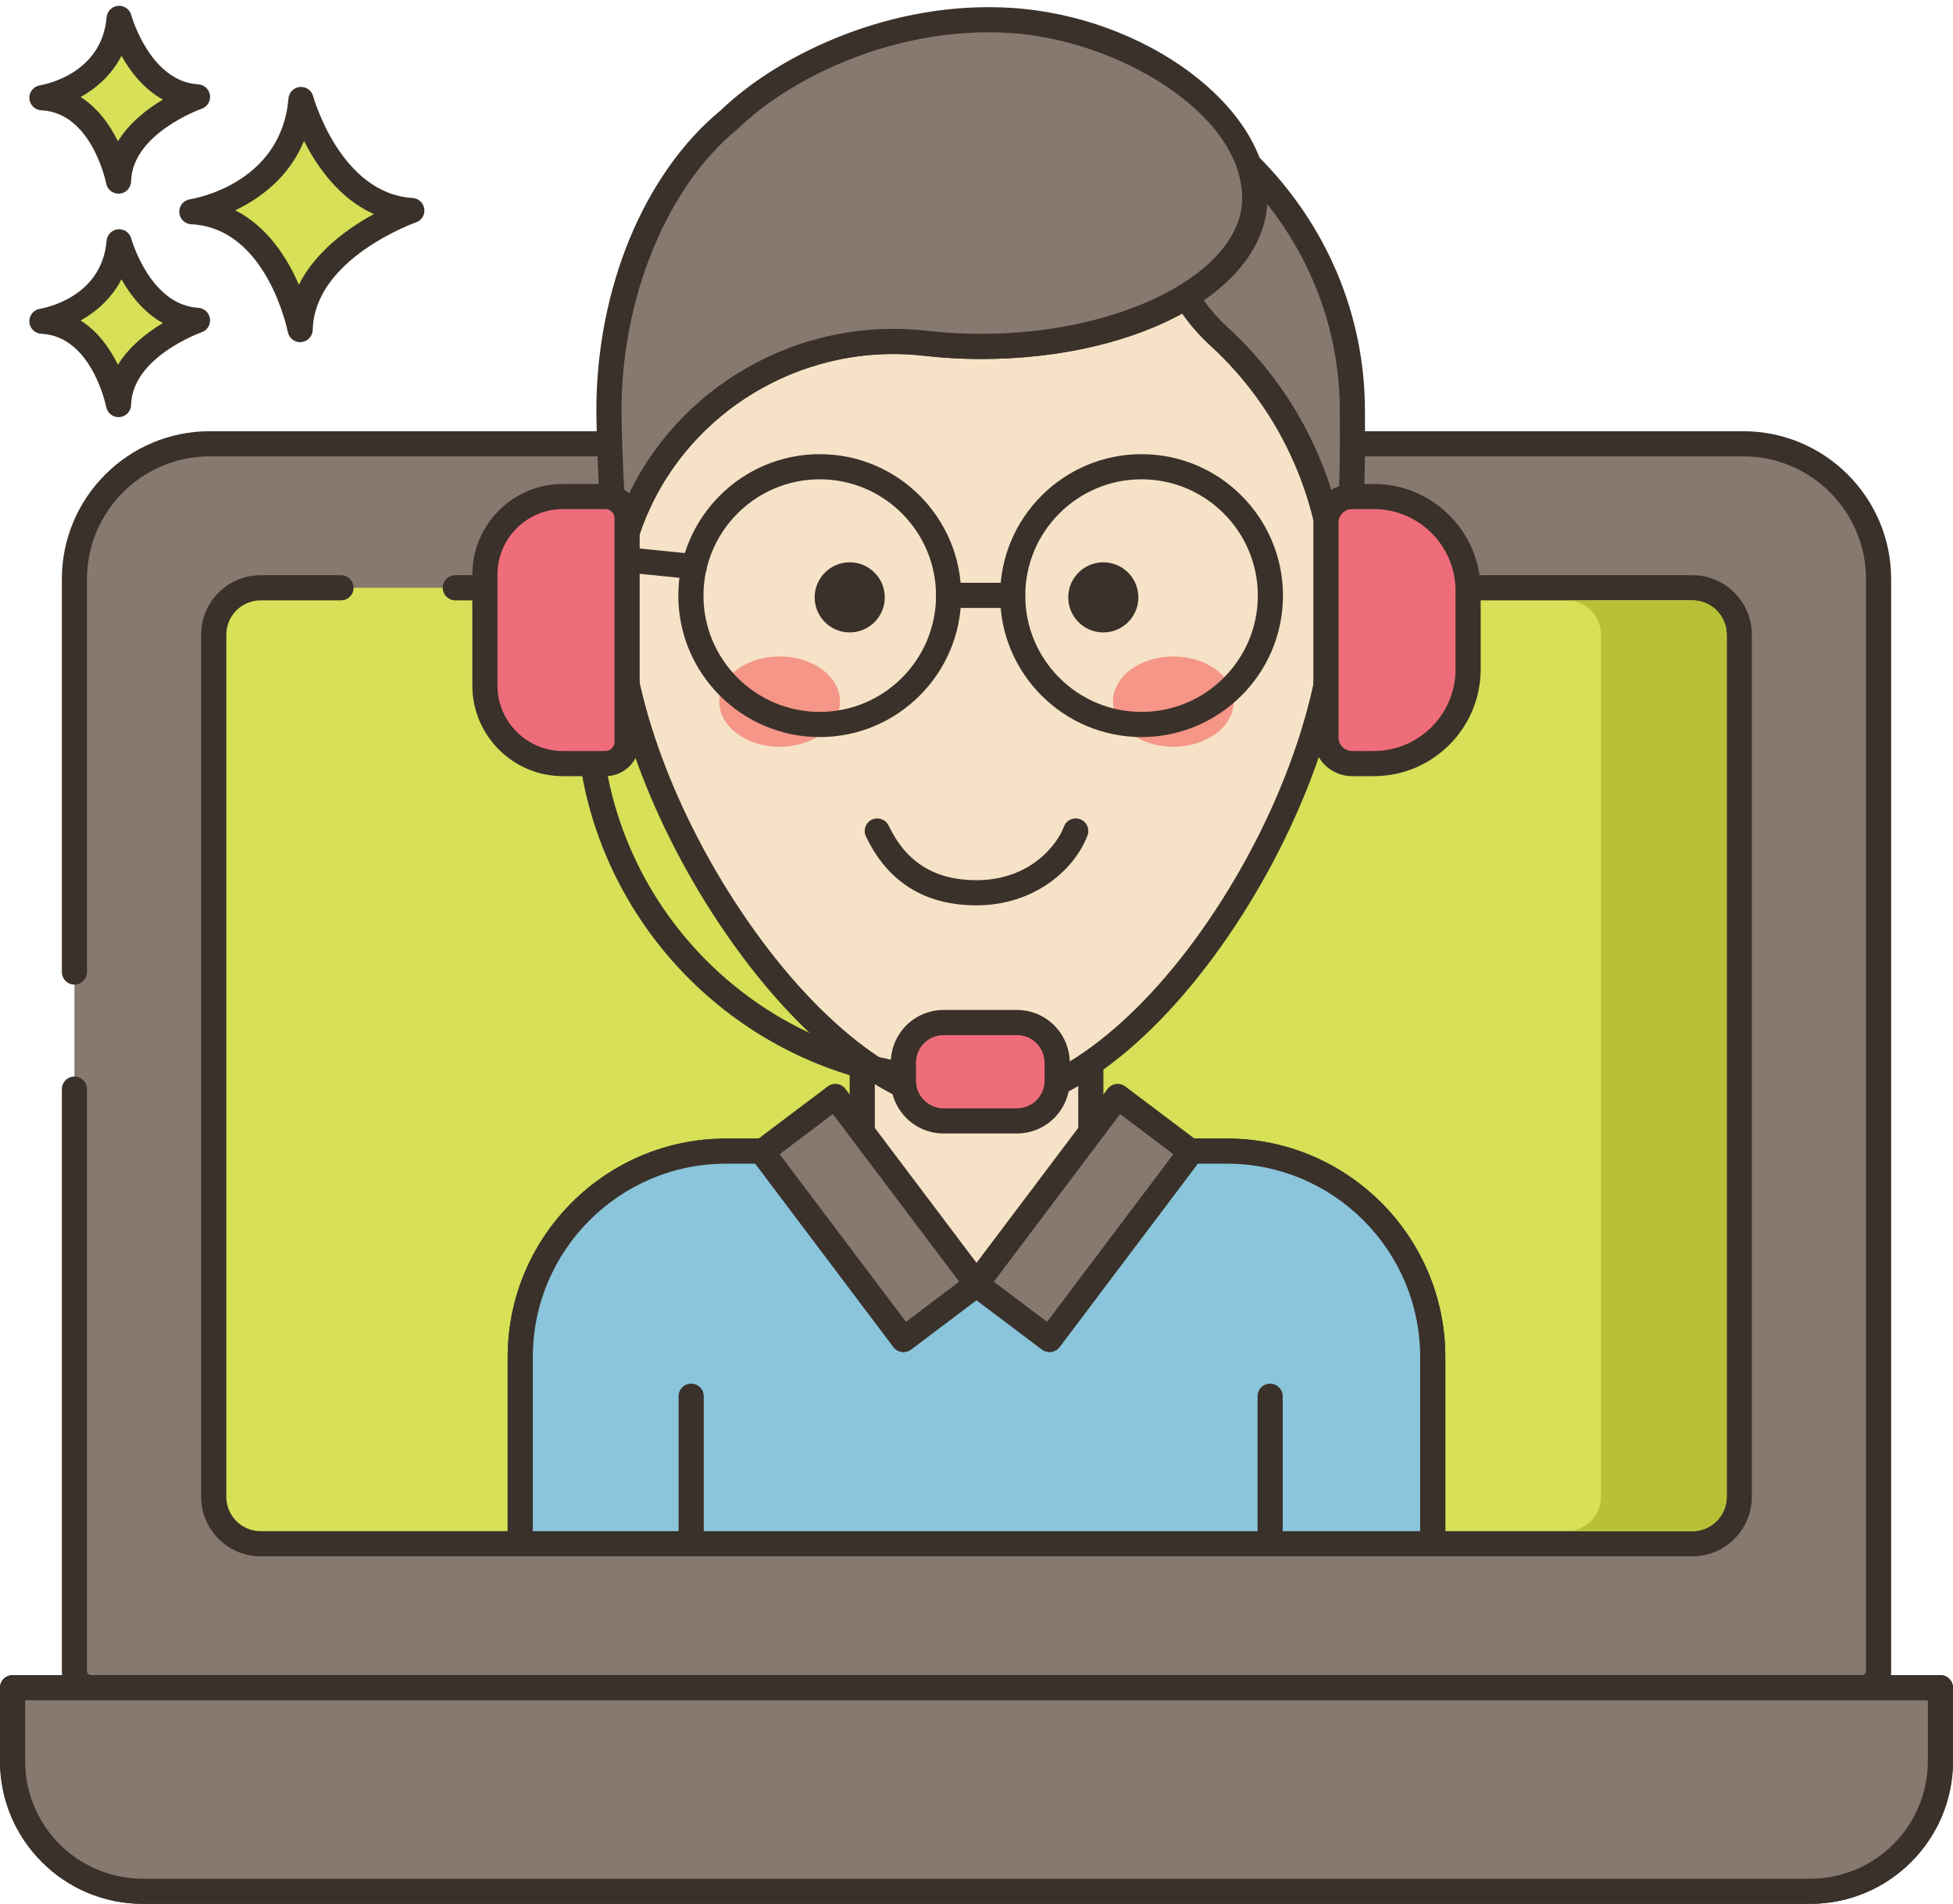
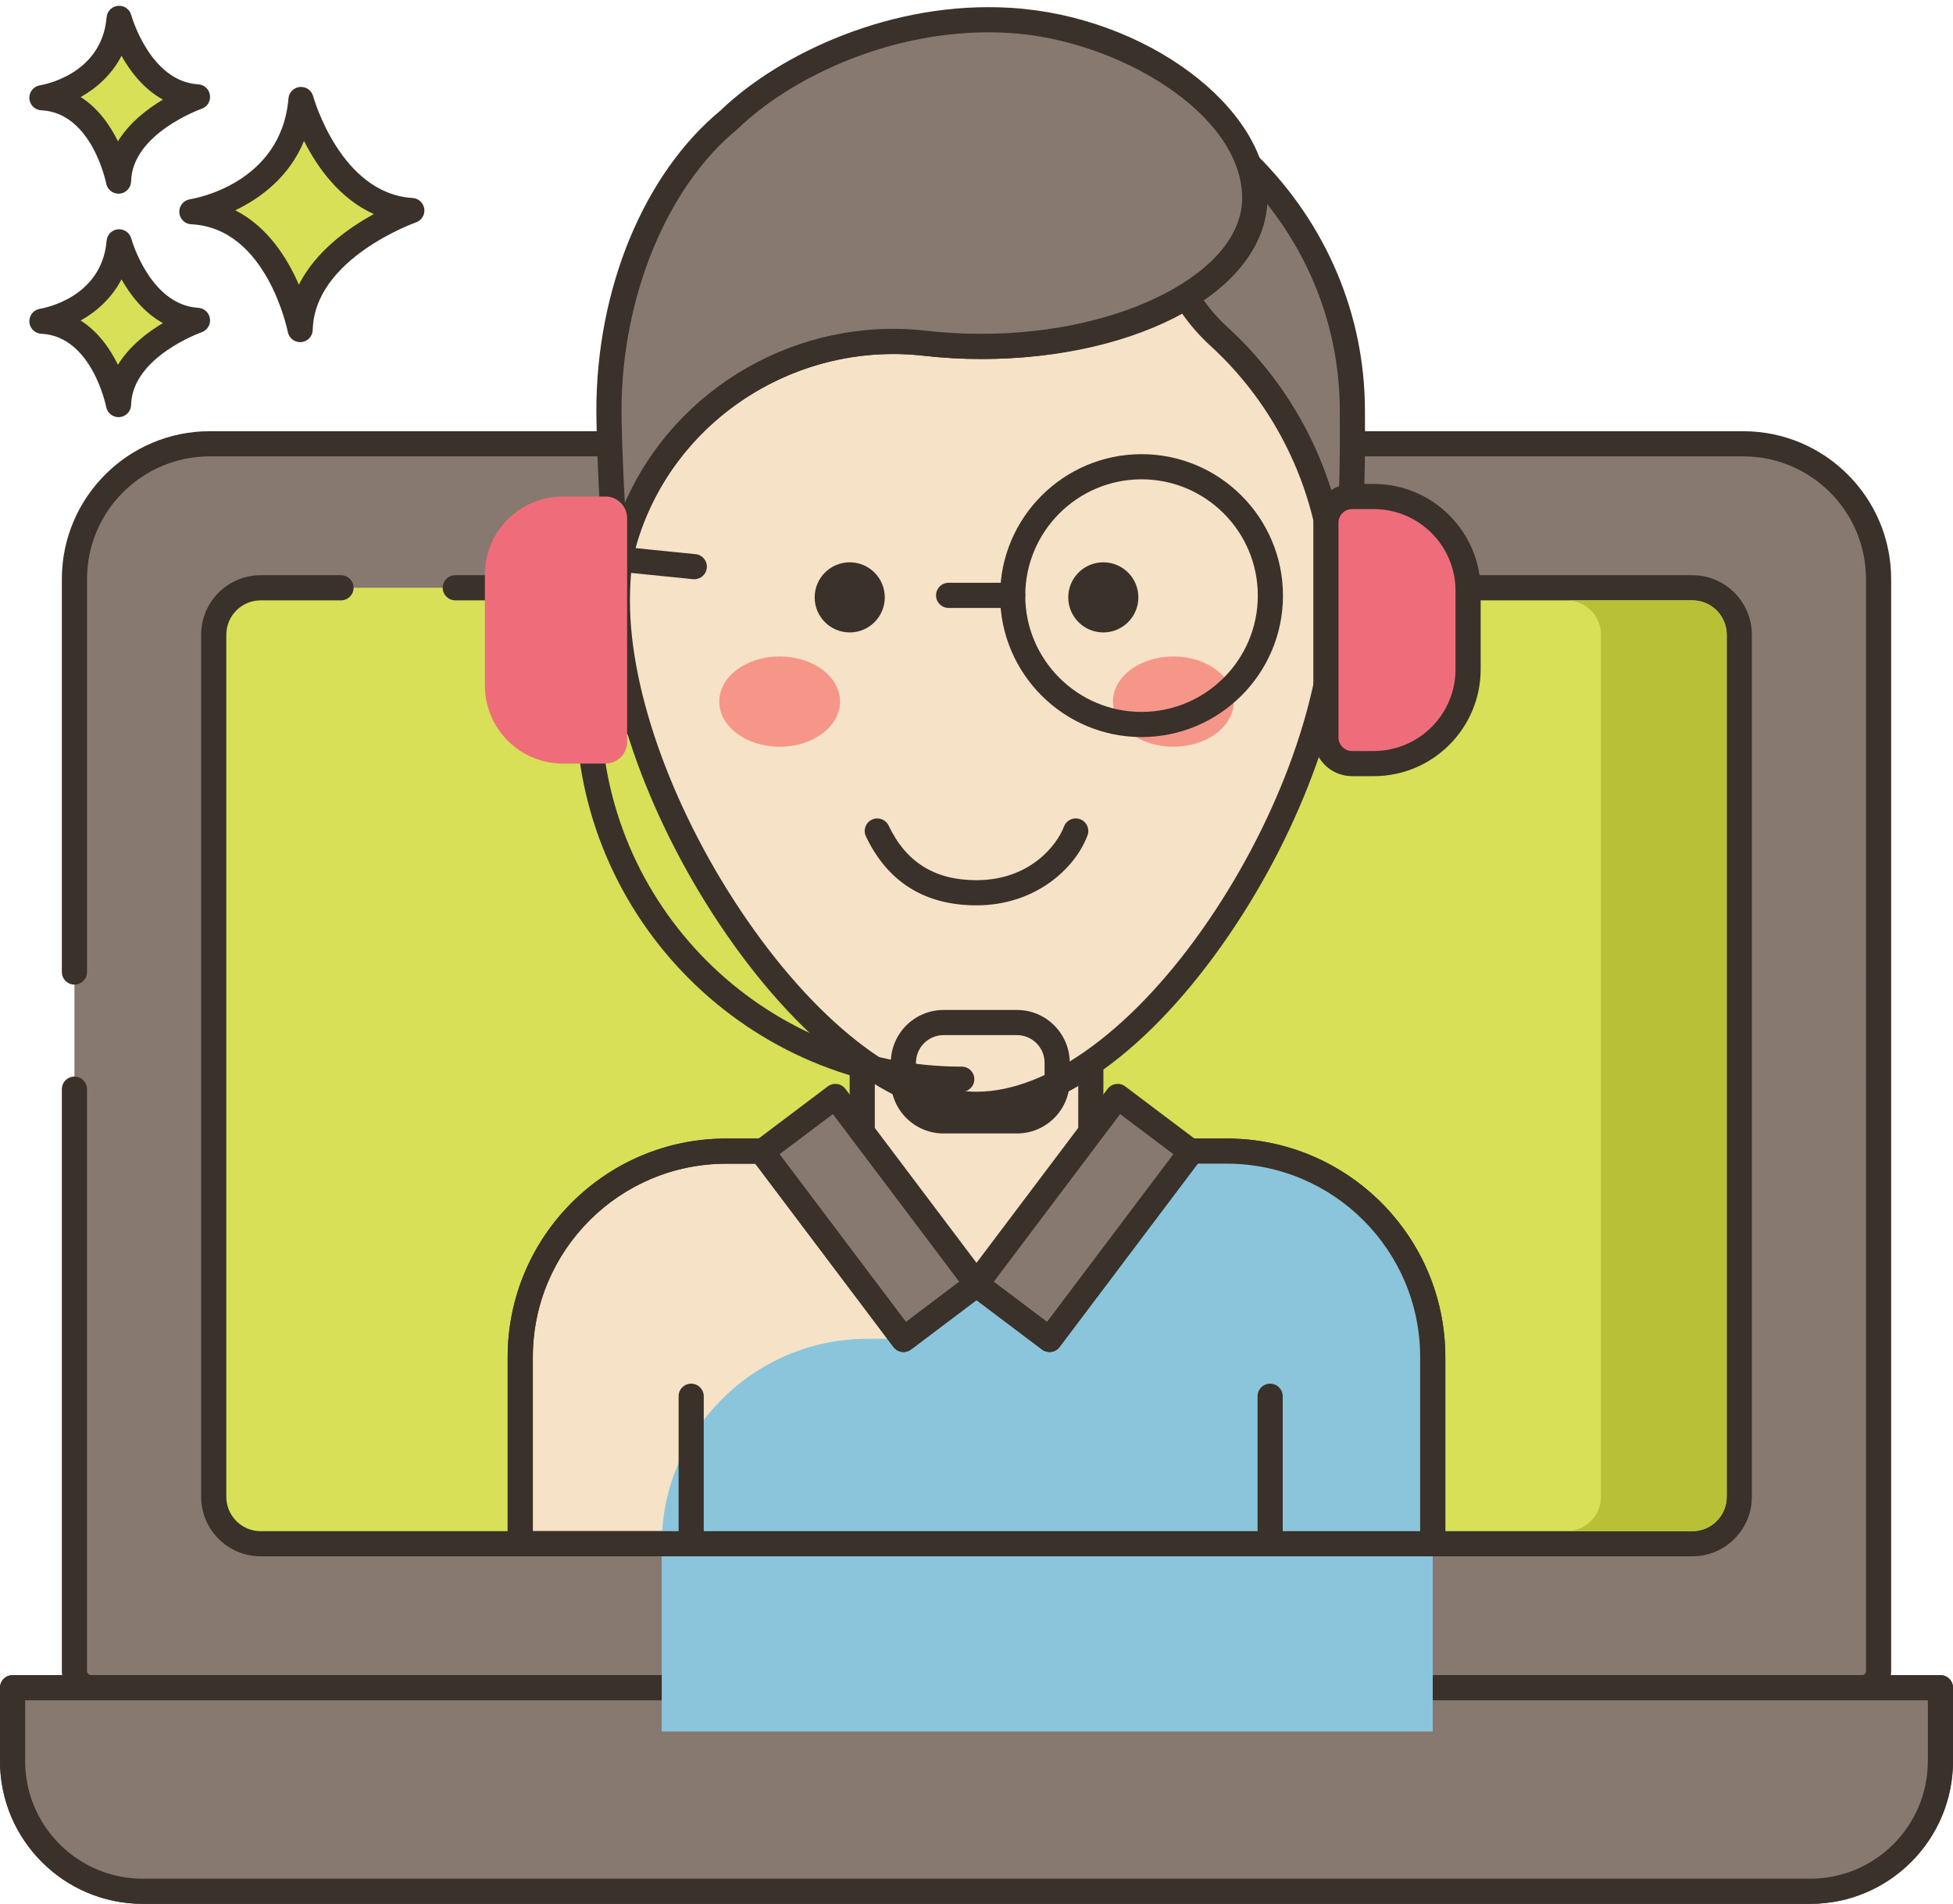
<svg xmlns="http://www.w3.org/2000/svg" height="227.1" preserveAspectRatio="xMidYMid meet" version="1.0" viewBox="11.5 14.1 233.0 227.1" width="233.0" zoomAndPan="magnify">
  <g>
    <g id="change1_1">
      <path d="M47.411,25.967c0,0,3.408,12.659,13.222,13.246c0,0-13.1,4.525-13.321,14.202c0,0-2.578-13.572-12.925-14.059 C34.387,39.357,46.437,37.531,47.411,25.967z" fill="#d7e057" />
    </g>
    <g id="change2_1">
      <path d="M47.311,54.915c-0.713,0-1.335-0.506-1.473-1.218c-0.023-0.124-2.494-12.417-11.521-12.843 c-0.771-0.036-1.388-0.65-1.428-1.421c-0.04-0.77,0.511-1.444,1.273-1.561c0.441-0.068,10.894-1.816,11.754-12.032 c0.062-0.726,0.635-1.301,1.359-1.367c0.731-0.059,1.394,0.399,1.584,1.102c0.031,0.116,3.259,11.626,11.863,12.142 c0.714,0.043,1.298,0.584,1.396,1.292c0.098,0.708-0.318,1.388-0.994,1.622c-0.121,0.042-12.118,4.31-12.313,12.819 c-0.018,0.767-0.611,1.396-1.375,1.46C47.395,54.913,47.353,54.915,47.311,54.915z M39.57,39.186 c3.878,1.969,6.229,5.746,7.586,8.877c2.026-4.021,5.942-6.787,8.949-8.428c-4.134-1.842-6.783-5.651-8.334-8.723 C45.979,35.272,42.501,37.781,39.57,39.186z" fill="#3a312a" />
    </g>
    <g id="change1_2">
      <path d="M25.712,42.948c0,0,2.411,8.954,9.352,9.369c0,0-9.266,3.201-9.422,10.045c0,0-1.824-9.6-9.142-9.944 C16.5,52.418,25.024,51.127,25.712,42.948z" fill="#d7e057" />
    </g>
    <g id="change2_2">
      <path d="M25.642,63.862c-0.714,0-1.337-0.507-1.473-1.22c-0.016-0.082-1.704-8.442-7.739-8.727 c-0.771-0.036-1.388-0.65-1.428-1.421c-0.04-0.769,0.511-1.444,1.273-1.56c0.296-0.047,7.363-1.242,7.942-8.113 c0.062-0.726,0.636-1.303,1.361-1.368c0.719-0.06,1.391,0.399,1.582,1.102l0,0c0.021,0.079,2.227,7.92,7.993,8.266 c0.714,0.043,1.299,0.584,1.396,1.293c0.097,0.709-0.32,1.389-0.997,1.622c-0.08,0.028-8.281,2.952-8.411,8.661 c-0.018,0.768-0.611,1.397-1.376,1.461C25.725,63.86,25.683,63.862,25.642,63.862z M21.122,52.335 c2.107,1.332,3.523,3.395,4.447,5.279c1.376-2.232,3.516-3.871,5.365-4.972c-2.288-1.27-3.885-3.351-4.941-5.225 C24.819,49.705,22.978,51.294,21.122,52.335z" fill="#3a312a" />
    </g>
    <g id="change1_3">
      <path d="M25.712,16.29c0,0,2.411,8.954,9.352,9.37c0,0-9.266,3.201-9.422,10.045c0,0-1.824-9.6-9.142-9.944 C16.5,25.761,25.024,24.469,25.712,16.29z" fill="#d7e057" />
    </g>
    <g id="change2_3">
      <path d="M25.642,37.205c-0.714,0-1.337-0.507-1.473-1.22c-0.016-0.082-1.704-8.442-7.739-8.727 c-0.771-0.036-1.388-0.65-1.428-1.421c-0.04-0.77,0.511-1.444,1.273-1.561c0.296-0.047,7.363-1.242,7.942-8.113 c0.062-0.726,0.636-1.303,1.361-1.368c0.719-0.061,1.391,0.399,1.582,1.102l0,0c0.021,0.079,2.227,7.92,7.993,8.265 c0.714,0.042,1.299,0.584,1.396,1.293c0.097,0.709-0.32,1.388-0.996,1.622c-0.081,0.028-8.282,2.953-8.412,8.662 c-0.018,0.768-0.611,1.397-1.376,1.461C25.725,37.203,25.683,37.205,25.642,37.205z M21.122,25.678 c2.107,1.332,3.523,3.395,4.447,5.279c1.376-2.232,3.516-3.872,5.365-4.973c-2.287-1.269-3.885-3.35-4.941-5.224 C24.819,23.048,22.978,24.637,21.122,25.678z" fill="#3a312a" />
    </g>
    <g id="change3_1">
      <path d="M20.38,144.025v69.412c0,1.1,0.892,1.992,1.992,1.992h211.256c1.1,0,1.992-0.892,1.992-1.992V83.175 c0-8.911-7.224-16.135-16.135-16.135H36.515c-8.911,0-16.135,7.224-16.135,16.135v46.879V144.025z" fill="#87796f" />
    </g>
    <g id="change2_4">
      <path d="M233.628,216.93H22.372c-1.926,0-3.492-1.566-3.492-3.492v-69.412c0-0.828,0.672-1.5,1.5-1.5 s1.5,0.672,1.5,1.5v69.412c0,0.271,0.221,0.492,0.492,0.492h211.256c0.271,0,0.492-0.221,0.492-0.492V83.175 c0-8.069-6.565-14.635-14.635-14.635H36.515c-8.069,0-14.635,6.565-14.635,14.635v46.88c0,0.828-0.672,1.5-1.5,1.5 s-1.5-0.672-1.5-1.5v-46.88c0-9.724,7.911-17.635,17.635-17.635h182.971c9.724,0,17.635,7.911,17.635,17.635v130.263 C237.12,215.363,235.554,216.93,233.628,216.93z" fill="#3a312a" />
    </g>
    <g id="change1_4">
      <path d="M52.181,84.216h-9.588C39.504,84.216,37,86.72,37,89.81V192.66c0,3.089,2.504,5.594,5.594,5.594h170.813 c3.089,0,5.594-2.504,5.594-5.594V89.81c0-3.089-2.504-5.594-5.594-5.594H65.819H52.181z" fill="#d7e057" />
    </g>
    <g id="change2_5">
      <path d="M213.406,199.754H42.594c-3.911,0-7.094-3.183-7.094-7.094V89.81c0-3.911,3.183-7.094,7.094-7.094h9.588 c0.828,0,1.5,0.672,1.5,1.5c0,0.828-0.672,1.5-1.5,1.5h-9.588c-2.257,0-4.094,1.837-4.094,4.094V192.66 c0,2.257,1.837,4.094,4.094,4.094h170.813c2.257,0,4.094-1.837,4.094-4.094V89.81c0-2.257-1.837-4.094-4.094-4.094H65.818 c-0.828,0-1.5-0.672-1.5-1.5c0-0.828,0.672-1.5,1.5-1.5h147.588c3.911,0,7.094,3.183,7.094,7.094V192.66 C220.5,196.571,217.317,199.754,213.406,199.754z" fill="#3a312a" />
    </g>
    <g id="change3_2">
      <path d="M243,215.43v8.752c0,8.576-6.952,15.528-15.528,15.528H28.528c-8.576,0-15.528-6.952-15.528-15.528v-8.752H243 z" fill="#87796f" />
    </g>
    <g id="change2_6">
      <path d="M227.472,241.21H28.528c-9.39,0-17.028-7.639-17.028-17.028v-8.752c0-0.828,0.672-1.5,1.5-1.5h230 c0.828,0,1.5,0.672,1.5,1.5v8.752C244.5,233.571,236.861,241.21,227.472,241.21z M14.5,216.93v7.252 c0,7.735,6.293,14.028,14.028,14.028h198.943c7.735,0,14.028-6.293,14.028-14.028v-7.252H14.5z" fill="#3a312a" />
    </g>
    <g id="change3_3">
      <path d="M243,215.43v8.752c0,8.576-6.952,15.528-15.528,15.528H28.528c-8.576,0-15.528-6.952-15.528-15.528v-8.752H243 z" fill="#87796f" />
    </g>
    <g id="change2_7">
      <path d="M227.472,241.21H28.528c-9.39,0-17.028-7.639-17.028-17.028v-8.752c0-0.828,0.672-1.5,1.5-1.5h230 c0.828,0,1.5,0.672,1.5,1.5v8.752C244.5,233.571,236.861,241.21,227.472,241.21z M14.5,216.93v7.252 c0,7.735,6.293,14.028,14.028,14.028h198.943c7.735,0,14.028-6.293,14.028-14.028v-7.252H14.5z" fill="#3a312a" />
    </g>
    <g id="change4_1">
      <path d="M213.41,85.72h-15c2.25,0,4.09,1.83,4.09,4.09v102.85c0,2.26-1.84,4.09-4.09,4.09h15 c2.25,0,4.09-1.83,4.09-4.09V89.81C217.5,87.55,215.66,85.72,213.41,85.72z" fill="#b8c136" />
    </g>
    <g id="change5_1">
      <path d="M117.712,198.248h64.72v-22.259c0-13.567-10.996-24.563-24.563-24.563h-16.228v-10.547 c-4.489,3.112-9.133,4.948-13.64,4.948c-4.323,0-8.886-1.854-13.356-5.003h-0.275v10.602H98.132 c-13.566,0-24.563,10.996-24.563,24.563v22.259H117.712z" fill="#f6e2c6" />
    </g>
    <g id="change2_8">
      <path d="M182.433,199.748H73.568c-0.828,0-1.5-0.672-1.5-1.5v-22.259c0-14.371,11.692-26.064,26.063-26.064h14.738 v-9.102c0-0.828,0.672-1.5,1.5-1.5h0.274c0.31,0,0.611,0.096,0.863,0.273c4.456,3.139,8.66,4.729,12.493,4.729 c4.002,0,8.304-1.575,12.785-4.681c0.459-0.319,1.058-0.354,1.551-0.097c0.494,0.259,0.804,0.771,0.804,1.329v9.047h14.729 c14.371,0,26.064,11.692,26.064,26.064v22.259C183.933,199.076,183.261,199.748,182.433,199.748z M75.068,196.748h105.864v-20.759 c0-12.717-10.347-23.064-23.064-23.064h-16.229c-0.828,0-1.5-0.672-1.5-1.5v-7.804c-4.172,2.461-8.245,3.705-12.14,3.705 c-3.835,0-7.907-1.311-12.131-3.9v7.999c0,0.828-0.672,1.5-1.5,1.5H98.132c-12.717,0-23.063,10.347-23.063,23.064V196.748z" fill="#3a312a" />
    </g>
    <g id="change5_2">
-       <path clip-rule="evenodd" d="M95.488,90.536c0,5.338-4.327,9.665-9.666,9.665c-5.338,0-9.665-4.327-9.665-9.665 c0-5.338,4.327-9.665,9.665-9.665C91.16,80.87,95.488,85.198,95.488,90.536z" fill="#f6e2c6" fill-rule="evenodd" />
-     </g>
+       </g>
    <g id="change2_9">
      <path d="M85.822,101.7c-6.156,0-11.165-5.009-11.165-11.165c0-6.156,5.009-11.165,11.165-11.165 c6.157,0,11.166,5.009,11.166,11.165C96.988,96.691,91.979,101.7,85.822,101.7z M85.822,82.37c-4.502,0-8.165,3.663-8.165,8.165 c0,4.502,3.663,8.165,8.165,8.165c4.503,0,8.166-3.663,8.166-8.165C93.988,86.033,90.325,82.37,85.822,82.37z" fill="#3a312a" />
    </g>
    <g id="change5_3">
      <path clip-rule="evenodd" d="M179.847,90.536c0,5.338-4.327,9.665-9.665,9.665c-5.338,0-9.665-4.327-9.665-9.665 c0-5.338,4.328-9.665,9.665-9.665C175.52,80.87,179.847,85.198,179.847,90.536z" fill="#f6e2c6" fill-rule="evenodd" />
    </g>
    <g id="change2_10">
      <path d="M170.182,101.7c-6.156,0-11.165-5.009-11.165-11.165c0-6.156,5.009-11.165,11.165-11.165 c6.156,0,11.165,5.009,11.165,11.165C181.347,96.691,176.338,101.7,170.182,101.7z M170.182,82.37 c-4.502,0-8.165,3.663-8.165,8.165c0,4.502,3.663,8.165,8.165,8.165c4.502,0,8.165-3.663,8.165-8.165 C178.347,86.033,174.684,82.37,170.182,82.37z" fill="#3a312a" />
    </g>
    <g id="change3_4">
      <path d="M171.268,82.041c-0.195,0.074-0.448,0.155-0.562,0.31c-0.896-11.099-6.022-21.008-13.78-28.098 c-1.548-1.418-2.868-3.032-3.928-4.792c5.101-3.113,8.198-7.22,8.198-11.718c0-1.328-0.244-2.673-0.709-4.001 c7.652,7.628,12.354,17.969,12.354,29.361C172.841,64.57,173.102,81.373,171.268,82.041z" fill="#87796f" />
    </g>
    <g id="change2_11">
      <path d="M170.706,83.851c-0.138,0-0.275-0.019-0.412-0.058c-0.602-0.172-1.032-0.698-1.083-1.321 c-0.842-10.416-5.563-20.045-13.296-27.111c-1.649-1.509-3.063-3.233-4.202-5.125c-0.426-0.706-0.2-1.624,0.504-2.054 c4.823-2.943,7.48-6.65,7.48-10.438c0-1.142-0.21-2.321-0.625-3.506c-0.23-0.66,0.025-1.392,0.617-1.765 c0.594-0.375,1.364-0.285,1.857,0.207c8.252,8.226,12.796,19.03,12.796,30.424l0.003,0.518c0.136,18.816-1.355,19.39-2.557,19.827 c-0.021,0.008-0.057,0.022-0.06,0.023c-0.014,0.005-0.027,0.01-0.042,0.015C171.414,83.722,171.064,83.851,170.706,83.851z M171.911,83.243c0,0.001,0,0.001-0.001,0.002C171.911,83.244,171.911,83.244,171.911,83.243z M155.076,49.902 c0.83,1.174,1.789,2.261,2.863,3.244c6.582,6.016,11.131,13.763,13.18,22.29c0.159-2.571,0.266-6.323,0.226-11.794l-0.003-0.539 c0-8.989-3.048-17.588-8.667-24.666C162.412,42.676,159.749,46.688,155.076,49.902z" fill="#3a312a" />
    </g>
    <g id="change6_1">
-       <path d="M182.431,198.254v-22.271c0-13.56-10.993-24.569-24.561-24.569h-4.376l0.098,0.073l-16.877,22.393 l-8.711-6.568l-8.711,6.568l-16.876-22.393l0.098-0.073h-4.384c-13.568,0-24.561,11.009-24.561,24.569v22.271H182.431z" fill="#8ac5dc" />
+       <path d="M182.431,198.254v-22.271c0-13.56-10.993-24.569-24.561-24.569h-4.376l0.098,0.073l-16.877,22.393 l-8.711-6.568l-8.711,6.568l0.098-0.073h-4.384c-13.568,0-24.561,11.009-24.561,24.569v22.271H182.431z" fill="#8ac5dc" />
    </g>
    <g id="change2_12">
      <path d="M182.431,199.754H73.567c-0.828,0-1.5-0.672-1.5-1.5v-22.271c0-14.375,11.691-26.069,26.062-26.069h4.385 c0.646,0,1.221,0.415,1.424,1.029c0.013,0.038,0.024,0.077,0.034,0.116l15.615,20.721l7.513-5.665c0.535-0.404,1.271-0.404,1.807,0 l7.514,5.665l15.616-20.722c0.01-0.04,0.02-0.08,0.034-0.119c0.204-0.612,0.777-1.025,1.423-1.025h4.376 c14.37,0,26.062,11.694,26.062,26.069v22.271C183.931,199.082,183.259,199.754,182.431,199.754z M75.067,196.754h105.863v-20.771 c0-12.721-10.346-23.069-23.062-23.069h-3.475l-16.48,21.869c-0.24,0.318-0.596,0.527-0.989,0.583 c-0.4,0.055-0.795-0.049-1.112-0.288l-7.809-5.887l-7.808,5.887c-0.317,0.239-0.719,0.343-1.111,0.288 c-0.395-0.056-0.75-0.265-0.99-0.583l-16.482-21.869h-3.483c-12.716,0-23.062,10.349-23.062,23.069V196.754z" fill="#3a312a" />
    </g>
    <g id="change2_13">
      <path d="M93.96,199.751c-0.828,0-1.5-0.672-1.5-1.5v-17.594c0-0.828,0.672-1.5,1.5-1.5c0.828,0,1.5,0.672,1.5,1.5 v17.594C95.46,199.079,94.788,199.751,93.96,199.751z" fill="#3a312a" />
    </g>
    <g id="change2_14">
      <path d="M163.032,199.751c-0.828,0-1.5-0.672-1.5-1.5v-17.594c0-0.828,0.672-1.5,1.5-1.5c0.828,0,1.5,0.672,1.5,1.5 v17.594C164.532,199.079,163.86,199.751,163.032,199.751z" fill="#3a312a" />
    </g>
    <g id="change5_4">
      <path d="M170.844,85.847c0,23.657-22.785,59.985-42.839,59.985c-19.15,0-42.848-36.328-42.848-59.985 c0-1.255,0.057-2.494,0.154-3.716c0.016-0.179,0.033-0.359,0.057-0.538c0.155-1.279,0.489-2.656,0.97-4.091 c4.946-14.921,19.916-24.235,35.53-22.459c2.176,0.253,4.425,0.383,6.731,0.383c9.714,0,18.433-2.306,24.398-5.957 c1.06,1.752,2.38,3.366,3.928,4.776C165.482,62.076,170.844,73.33,170.844,85.847z" fill="#f6e2c6" />
    </g>
    <g id="change2_15">
      <path d="M128.005,147.332c-9.267,0-20.422-8.138-29.839-21.769c-8.949-12.952-14.509-28.171-14.509-39.717 c0-1.24,0.052-2.495,0.159-3.835c0.021-0.224,0.039-0.422,0.066-0.621c0.159-1.319,0.508-2.795,1.034-4.364 c5.126-15.463,20.737-25.339,37.121-23.473c2.131,0.248,4.338,0.373,6.561,0.373c9.052,0,17.659-2.091,23.614-5.736 c0.34-0.208,0.748-0.274,1.138-0.178c0.388,0.094,0.723,0.339,0.929,0.681c0.997,1.648,2.227,3.142,3.655,4.442 c9.157,8.381,14.408,20.303,14.408,32.711c0,11.675-5.426,26.891-14.159,39.709C148.755,139.395,137.755,147.332,128.005,147.332z M118.065,56.328c-13.602,0-26,8.666-30.303,21.647c-0.463,1.382-0.767,2.658-0.904,3.798c-0.024,0.179-0.038,0.335-0.053,0.491 c-0.1,1.246-0.148,2.423-0.148,3.583c0,10.969,5.355,25.534,13.977,38.012c8.857,12.82,19.09,20.474,27.371,20.474 c8.613,0,18.969-7.65,27.7-20.466c8.413-12.347,13.639-26.915,13.639-38.02c0-11.568-4.896-22.684-13.431-30.495 c-1.275-1.16-2.414-2.458-3.396-3.87c-6.326,3.473-14.941,5.445-23.917,5.445c-2.339,0-4.662-0.132-6.904-0.393 C120.479,56.396,119.268,56.328,118.065,56.328z" fill="#3a312a" />
    </g>
    <g id="change2_16">
      <path d="M117.057,85.36c0,2.31-1.872,4.182-4.182,4.182c-2.31,0-4.182-1.872-4.182-4.182 c0-2.31,1.872-4.182,4.182-4.182C115.185,81.178,117.057,83.05,117.057,85.36z" fill="#3a312a" />
    </g>
    <g id="change2_17">
      <path d="M147.311,85.36c0,2.31-1.872,4.182-4.182,4.182c-2.31,0-4.182-1.872-4.182-4.182 c0-2.31,1.872-4.182,4.182-4.182C145.439,81.178,147.311,83.05,147.311,85.36z" fill="#3a312a" />
    </g>
    <g id="change7_1">
      <path d="M111.721,97.793c0,2.974-3.225,5.386-7.204,5.386c-3.978,0-7.204-2.411-7.204-5.386 c0-2.974,3.225-5.385,7.204-5.385C108.496,92.408,111.721,94.819,111.721,97.793z" fill="#f59689" />
    </g>
    <g id="change7_2">
      <path d="M158.691,97.793c0,2.974-3.225,5.386-7.204,5.386c-3.978,0-7.204-2.411-7.204-5.386 c0-2.974,3.226-5.385,7.204-5.385C155.466,92.408,158.691,94.819,158.691,97.793z" fill="#f59689" />
    </g>
    <g id="change2_18">
      <path d="M128.001,122.098c-6.157,0-10.596-2.767-13.193-8.224c-0.355-0.748-0.038-1.643,0.71-1.999 c0.748-0.354,1.644-0.038,1.999,0.71c2.086,4.383,5.516,6.513,10.484,6.513c6.357,0,9.605-4.183,10.434-6.395 c0.291-0.776,1.157-1.171,1.931-0.878c0.776,0.291,1.169,1.155,0.878,1.931C139.738,117.773,134.951,122.098,128.001,122.098z" fill="#3a312a" />
    </g>
    <g id="change2_19">
-       <path d="M109.299,102.024c-9.304,0-16.873-7.569-16.873-16.873c0-9.305,7.569-16.874,16.873-16.874 c9.305,0,16.874,7.569,16.874,16.874C126.173,94.455,118.604,102.024,109.299,102.024z M109.299,71.277 c-7.649,0-13.873,6.224-13.873,13.874c0,7.649,6.224,13.873,13.873,13.873c7.65,0,13.874-6.224,13.874-13.873 C123.173,77.501,116.949,71.277,109.299,71.277z" fill="#3a312a" />
-     </g>
+       </g>
    <g id="change2_20">
      <path d="M147.69,102.024c-9.304,0-16.873-7.569-16.873-16.873c0-9.305,7.569-16.874,16.873-16.874 s16.873,7.569,16.873,16.874C164.564,94.455,156.994,102.024,147.69,102.024z M147.69,71.277c-7.649,0-13.873,6.224-13.873,13.874 c0,7.649,6.224,13.873,13.873,13.873s13.873-6.224,13.873-13.873C161.564,77.501,155.34,71.277,147.69,71.277z" fill="#3a312a" />
    </g>
    <g id="change2_21">
      <path d="M132.317,86.62h-7.645c-0.828,0-1.5-0.672-1.5-1.5c0-0.828,0.672-1.5,1.5-1.5h7.645c0.828,0,1.5,0.672,1.5,1.5 C133.817,85.948,133.145,86.62,132.317,86.62z" fill="#3a312a" />
    </g>
    <g id="change2_22">
      <path d="M94.336,83.199c-0.051,0-0.102-0.002-0.152-0.008l-8.873-0.895c-0.824-0.083-1.425-0.818-1.342-1.643 c0.084-0.825,0.839-1.433,1.642-1.342l8.873,0.895c0.824,0.083,1.425,0.818,1.342,1.643C95.748,82.623,95.097,83.199,94.336,83.199 z" fill="#3a312a" />
    </g>
    <g id="change3_5">
      <path d="M132.056,16.535c-14.491-0.906-27.312,5.795-33.582,11.852c-9.462,7.774-14.328,21.85-14.328,34.714 c0,2.35,0.415,15.724,1.165,19.033c0.122-1.428,0.486-2.99,1.03-4.632c4.943-14.917,19.916-24.235,35.53-22.456 c2.171,0.248,4.422,0.378,6.728,0.378c18.001,0,32.594-7.915,32.594-17.678C161.194,27.982,147.86,17.523,132.056,16.535z" fill="#87796f" />
    </g>
    <g id="change2_23">
      <path d="M85.311,83.634c-0.695,0-1.306-0.481-1.462-1.168c-0.799-3.518-1.202-16.989-1.202-19.365 c0-14.563,5.681-28.287,14.829-35.834c6.999-6.734,20.409-13.129,34.675-12.228l0,0c15.985,0.999,30.543,11.821,30.543,22.707 c0,10.754-14.976,19.178-34.094,19.178c-2.323,0-4.644-0.13-6.898-0.387c-14.98-1.706-29.254,7.308-33.936,21.437 c-0.53,1.599-0.853,3.041-0.96,4.289c-0.063,0.736-0.653,1.317-1.391,1.368C85.38,83.633,85.345,83.634,85.311,83.634z M129.438,17.954c-12.412,0-23.819,5.617-29.921,11.513c-0.028,0.027-0.059,0.055-0.09,0.08 c-8.371,6.877-13.78,20.048-13.78,33.554c0,1.578,0.144,6.506,0.397,10.993c6.025-13.763,20.672-22.292,35.997-20.538 c2.142,0.243,4.348,0.367,6.559,0.367c16.855,0,31.094-7.408,31.094-16.178c0-10.126-14.906-18.912-27.73-19.713 C131.117,17.979,130.275,17.954,129.438,17.954z" fill="#3a312a" />
    </g>
    <g id="change3_6">
      <path d="M109.748 145.369H120.701V173.407H109.748z" fill="#87796f" transform="rotate(-37.003 115.225 159.38)" />
    </g>
    <g id="change2_24">
      <path d="M119.289,175.38c-0.455,0-0.904-0.206-1.199-0.598l-16.875-22.392c-0.239-0.317-0.343-0.717-0.287-1.111 c0.056-0.394,0.265-0.75,0.583-0.989l8.747-6.592c0.659-0.498,1.602-0.366,2.101,0.295l16.876,22.391 c0.239,0.318,0.343,0.718,0.287,1.112c-0.056,0.394-0.265,0.749-0.583,0.989l-8.748,6.593 C119.921,175.281,119.604,175.38,119.289,175.38z M104.514,151.783l15.069,19.996l6.353-4.787l-15.07-19.995L104.514,151.783z" fill="#3a312a" />
    </g>
    <g id="change3_7">
      <path d="M135.299 145.369H146.252V173.407H135.299z" fill="#87796f" transform="rotate(-142.997 140.777 159.385)" />
    </g>
    <g id="change2_25">
      <path d="M136.712,175.38c-0.324,0-0.642-0.104-0.903-0.302l-8.747-6.593c-0.661-0.499-0.793-1.439-0.295-2.101 l16.874-22.391c0.498-0.662,1.439-0.794,2.101-0.296l8.748,6.592c0.318,0.239,0.527,0.596,0.583,0.989 c0.056,0.395-0.048,0.794-0.287,1.111l-16.875,22.392c-0.24,0.318-0.596,0.527-0.989,0.583 C136.851,175.375,136.781,175.38,136.712,175.38z M130.065,166.992l6.352,4.787l15.069-19.996l-6.352-4.786L130.065,166.992z" fill="#3a312a" />
    </g>
    <g id="change2_26">
      <path d="M126.243,144.341c-25.392,0-46.049-20.657-46.049-46.048c0-0.828,0.672-1.5,1.5-1.5c0.828,0,1.5,0.672,1.5,1.5 c0,23.736,19.312,43.048,43.049,43.048c0.828,0,1.5,0.672,1.5,1.5C127.743,143.669,127.071,144.341,126.243,144.341z" fill="#3a312a" />
    </g>
    <g id="change8_1">
-       <path d="M132.828,147.81h-8.755c-2.648,0-4.794-2.146-4.794-4.794v-2.143c0-2.648,2.146-4.794,4.794-4.794h8.755 c2.648,0,4.794,2.146,4.794,4.794v2.143C137.622,145.664,135.475,147.81,132.828,147.81z" fill="#ef6d7a" />
-     </g>
+       </g>
    <g id="change2_27">
      <path d="M132.828,149.311h-8.756c-3.471,0-6.294-2.823-6.294-6.294v-2.144c0-3.471,2.823-6.294,6.294-6.294h8.755 c3.471,0,6.295,2.823,6.295,6.294v2.144C139.122,146.487,136.299,149.311,132.828,149.311z M124.072,137.579 c-1.816,0-3.294,1.477-3.294,3.294v2.144c0,1.816,1.478,3.294,3.294,3.294h8.756c1.816,0,3.294-1.478,3.294-3.294v-2.144 c0-1.816-1.479-3.294-3.295-3.294H124.072z" fill="#3a312a" />
    </g>
    <g id="change8_2">
      <path d="M69.351,95.879c0,5.142,4.168,9.31,9.31,9.31h5.069c1.428,0,2.586-1.158,2.586-2.586V75.915 c0-1.428-1.158-2.586-2.586-2.586H78.66c-5.142,0-9.31,4.168-9.31,9.31V95.879z" fill="#ef6d7a" />
    </g>
    <g id="change2_28">
-       <path d="M83.729,106.688H78.66c-5.96,0-10.81-4.85-10.81-10.81v-13.24c0-5.96,4.85-10.81,10.81-10.81h5.068 c2.253,0,4.086,1.833,4.086,4.086v26.688C87.814,104.855,85.981,106.688,83.729,106.688z M78.66,74.829 c-4.307,0-7.81,3.503-7.81,7.81v13.24c0,4.307,3.503,7.81,7.81,7.81h5.068c0.599,0,1.086-0.487,1.086-1.086V75.915 c0-0.599-0.487-1.086-1.086-1.086H78.66z" fill="#3a312a" />
-     </g>
+       </g>
    <g id="change8_3">
      <path d="M172.81,105.189h2.589c6.213,0,11.25-5.037,11.25-11.25v-9.36c0-6.213-5.037-11.25-11.25-11.25h-2.589 c-1.726,0-3.125,1.399-3.125,3.125v25.61C169.685,103.79,171.084,105.189,172.81,105.189z" fill="#ef6d7a" />
    </g>
    <g id="change2_29">
      <path d="M175.399,106.688h-2.589c-2.55,0-4.625-2.075-4.625-4.625V76.454c0-2.55,2.075-4.625,4.625-4.625h2.589 c7.03,0,12.75,5.72,12.75,12.75v9.359C188.149,100.969,182.43,106.688,175.399,106.688z M172.811,74.829 c-0.896,0-1.625,0.729-1.625,1.625v25.609c0,0.896,0.729,1.625,1.625,1.625h2.589c5.376,0,9.75-4.374,9.75-9.75v-9.359 c0-5.376-4.374-9.75-9.75-9.75H172.811z" fill="#3a312a" />
    </g>
  </g>
</svg>